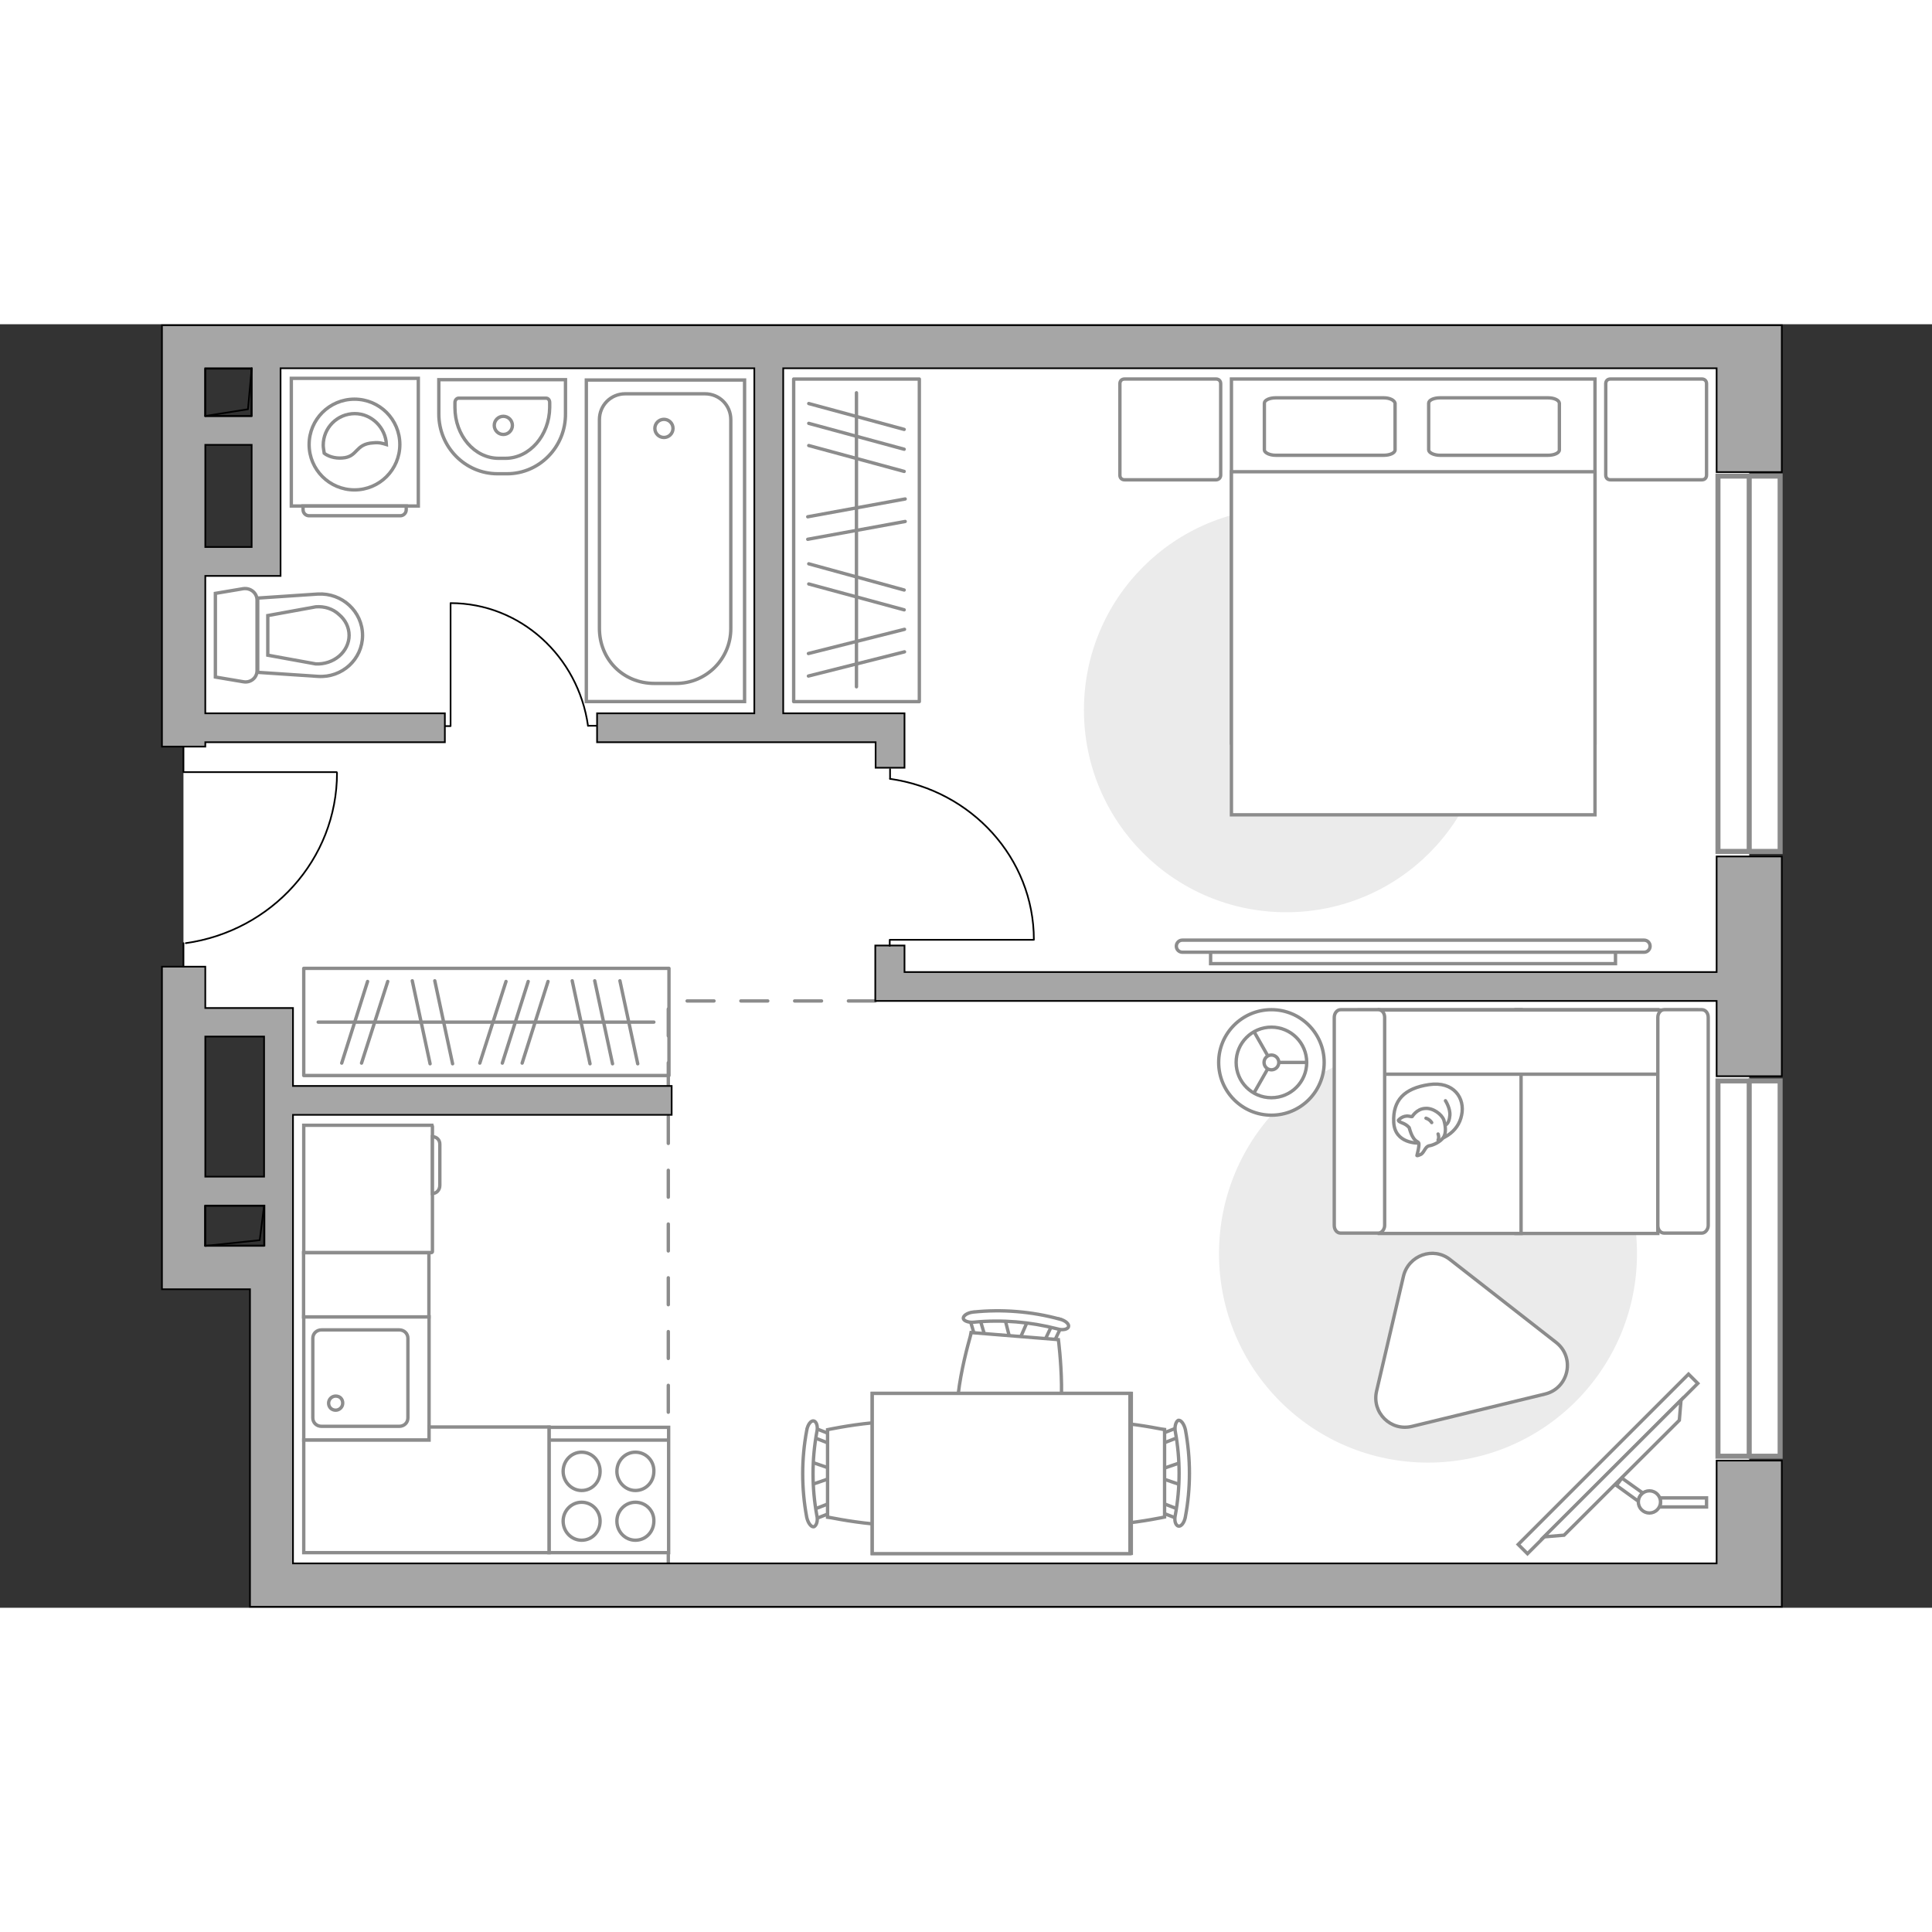
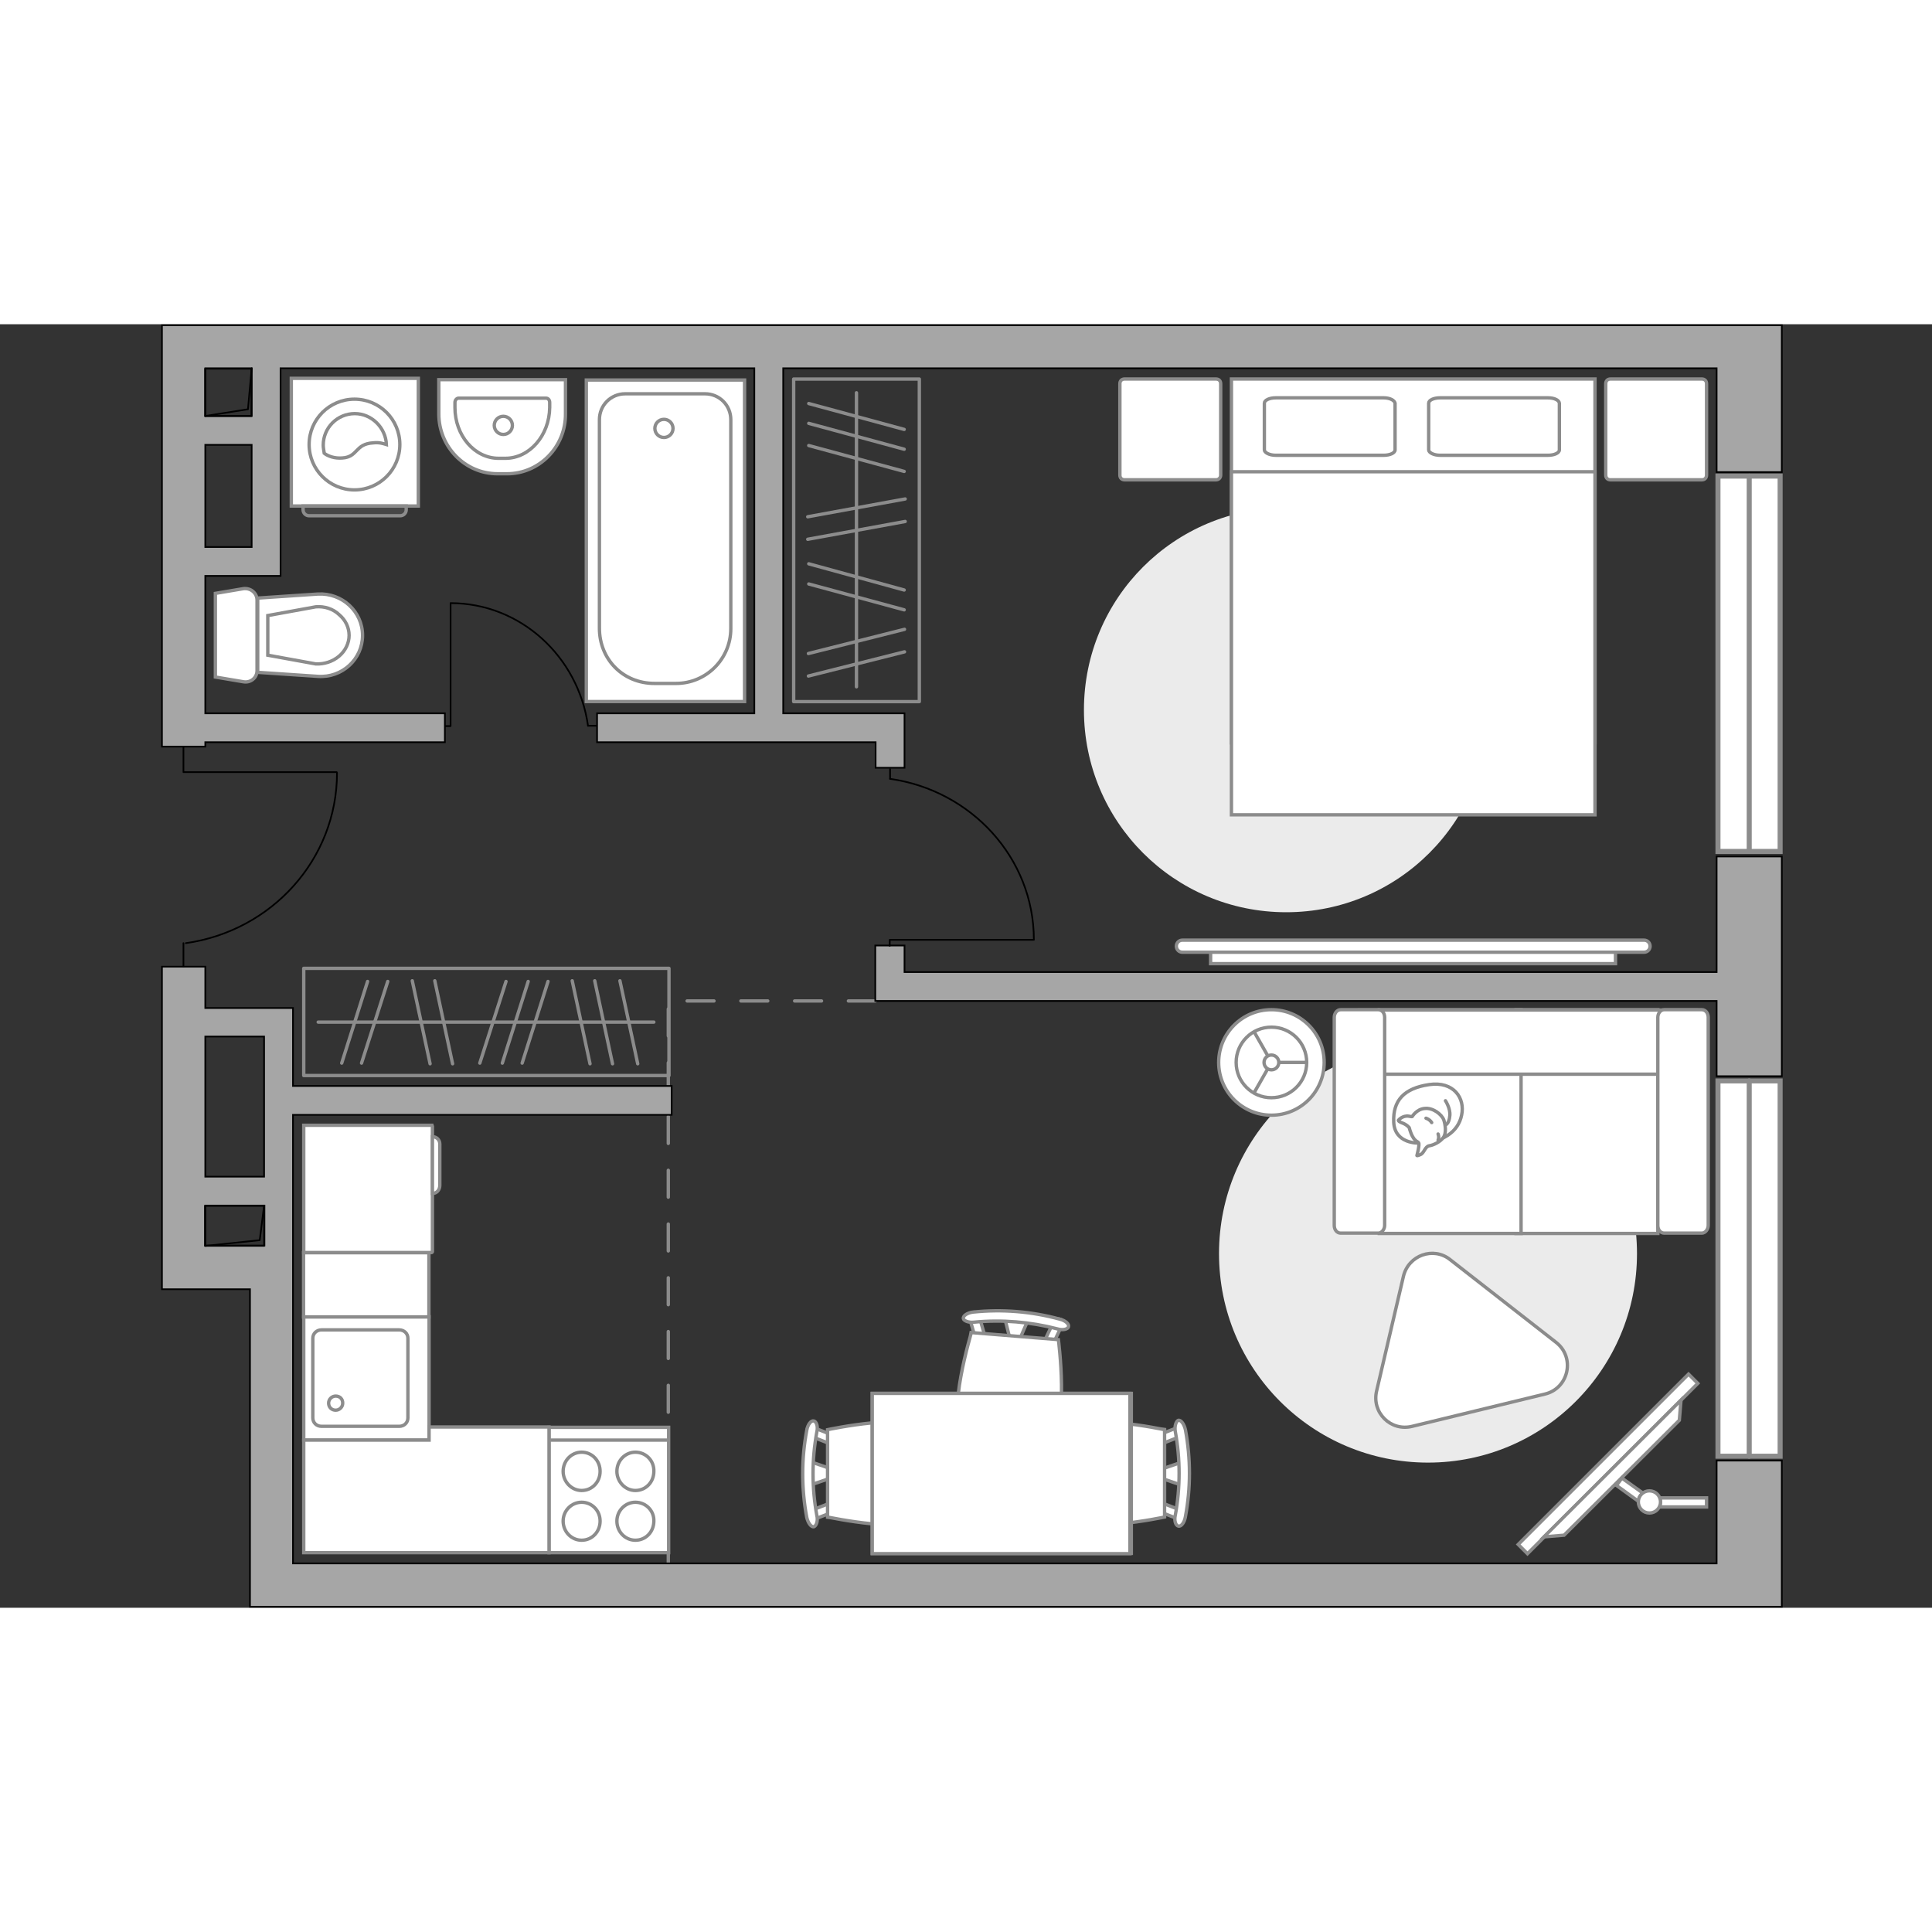
<svg xmlns="http://www.w3.org/2000/svg" version="1.1" x="0px" y="0px" viewBox="0 0 575 382" style="enable-background:new 0 0 575 382;" xml:space="preserve" width="200" height="200">
  <rect x="0" y="0" width="575" height="382" fill="#333333" stroke="none" />
  <style type="text/css">
	.st0{fill:#FFFFFF;}
	.st1{fill:#FFFFFF;stroke:#8C8C8C;stroke-width:1.5;stroke-linecap:round;stroke-miterlimit:10;}
	.st2{fill:none;stroke:#8C8C8C;stroke-linecap:round;stroke-linejoin:round;stroke-miterlimit:10;stroke-dasharray:8;}
	.st3{fill:#A6A6A6;stroke:#000000;stroke-width:0.5;stroke-miterlimit:10;}
	.st4{fill:none;stroke:#000000;stroke-width:0.5;stroke-linecap:round;stroke-linejoin:round;stroke-miterlimit:10;}
	.st5{fill:#FFFFFF;stroke:#8C8C8C;stroke-miterlimit:10;}
	.st6{fill:none;stroke:#8C8C8C;stroke-linecap:round;stroke-linejoin:round;stroke-miterlimit:10;}
	.st7{fill:#EBEBEB;}
	.st8{fill:#FFFFFF;stroke:#8C8C8C;stroke-linecap:round;stroke-linejoin:round;stroke-miterlimit:10;}
	.st9{fill:#FFFFFF;stroke:#8B8B8B;stroke-linecap:round;stroke-linejoin:round;stroke-miterlimit:10;}
	.st10{fill-rule:evenodd;clip-rule:evenodd;fill:#FFFFFF;fill-opacity:0.1;stroke:#8C8C8C;stroke-miterlimit:10;}
</style>
  <g id="bg_1_">
-     <polygon class="st0" points="81.7,375.2 81.7,208.9 54.6,208.9 54.6,190.5 54.6,117.9 54.6,70.6 78.8,70.6 78.8,6.7 520.6,6.7    520.6,375.2  " />
-   </g>
+     </g>
  <g id="windows_1_">
    <g>
      <rect x="511.3" y="45.2" class="st1" width="18.5" height="111.7" />
      <line class="st1" x1="520.6" y1="156.9" x2="520.6" y2="45.2" />
    </g>
    <g>
      <rect x="511.3" y="225.2" class="st1" width="18.5" height="111.7" />
      <line class="st1" x1="520.6" y1="336.9" x2="520.6" y2="225.2" />
    </g>
  </g>
  <g id="plan">
    <polyline class="st2" points="260.5,201.4 198.9,201.4 198.9,368.8  " />
    <g>
      <path class="st3" d="M514.6,0.3h-3.8H61.1H48.2v12.9v112.5h12.9v-1.3h71.3v-8.6H61.1V74.9h13.8h7.5h1.1V13.1h141v102.7h-46.8v8.6    h46.8h8.6h27.5v7.6h8.6v-7.6v-8.6h-8.6h-27.5V13.1h277.8v30.9h19.4V0.3H514.6z M61.1,66.3V35.9h13.8v30.4H61.1z M74.9,27.3H61.1    V13.1h13.8V27.3z" />
      <polygon class="st3" points="510.9,192.8 269.2,192.8 269.2,184.9 260.5,184.9 260.5,201.4 267.3,201.4 269.2,201.4 510.9,201.4     510.9,223.8 530.3,223.8 530.3,158.4 510.9,158.4   " />
      <path class="st3" d="M510.9,368.8H87.2v-81.6v-11.5v-1.4v-39h112.7v-8.6H87.2v-23.2h-4.3h-4.3H61.1v-12.3H48.2v96h1.4h11.5h13.3    v81.6v12.9h12.9h423.6h3.1h16.3v-43.5h-19.4V368.8z M78.6,212v14.6v8.6v18.5H61.1V212H78.6z M61.1,262.3h17.6v11.9H61.1V262.3z" />
    </g>
    <g>
      <rect x="61.1" y="13.1" transform="matrix(-1 -1.815737e-09 1.815737e-09 -1 135.953 40.425)" class="st4" width="13.8" height="14.1" />
      <polyline class="st4" points="74.9,13.1 73.8,25.3 61.1,27.3   " />
    </g>
    <g>
      <rect x="61.1" y="262.3" transform="matrix(-1 -1.815251e-09 1.815251e-09 -1 139.713 536.583)" class="st4" width="17.6" height="11.9" />
      <polyline class="st4" points="78.6,262.3 77.3,272.6 61.1,274.3   " />
    </g>
    <g>
      <polyline class="st4" points="100.2,133.3 54.6,133.3 54.6,125.7   " />
      <line class="st4" x1="54.6" y1="191.1" x2="54.6" y2="184.2" />
      <path class="st4" d="M55.3,184.2c25.5-3.6,45-24.9,45-50.7" />
    </g>
    <g>
      <path id="wc_00000163064270823918928760000003364188381354665089_" class="st5" d="M93.9,84.1" />
      <g id="Group_26_00000142160898570720838780000008964180945354124201_">
        <path id="Vector_130_00000017510459807576571280000017961894474148988857_" class="st5" d="M76.5,82.1l0,21     c0,2.1-1.9,3.7-4.1,3.3l-8.3-1.4l0-24.9l8.3-1.4C74.6,78.4,76.5,80,76.5,82.1z" />
        <path id="Vector_131_00000023273817868768067250000015130155834123467148_" class="st5" d="M107.9,92.6c0,7.1-6.1,12.7-13.3,12.2     l-17.9-1.2l0-22.1l17.9-1.2C101.8,79.9,107.9,85.5,107.9,92.6z" />
        <path id="Vector_132_00000072974447268117685710000016976193184506876322_" class="st5" d="M79.7,98.5l14.3,2.6     c2.5,0.1,5-0.7,6.9-2.3c1.9-1.6,3-3.9,3-6.2c0-2.4-1.1-4.6-3-6.2c-1.8-1.7-4.3-2.5-6.9-2.3l-14.3,2.6L79.7,98.5z" />
      </g>
    </g>
    <g>
      <path id="Vector_134_00000124880612410582881650000009606584335615409550_" class="st5" d="M150.9,44.5h-2.8    c-9.7,0-17.5-8-17.5-17.8V16.5l37.7,0v10.1C168.4,36.5,160.5,44.5,150.9,44.5z" />
      <path id="Vector_133_00000052793527132347218980000006885772260570185635_" class="st5" d="M150.4,39.9h-2c-7.2,0-13-6.8-13-15.1    v-1.5c0-0.7,0.5-1.3,1.1-1.3l26,0c0.6,0,1.1,0.5,1.1,1.3v1.5C163.5,33.1,157.6,39.9,150.4,39.9z" />
      <circle class="st5" cx="149.8" cy="30.1" r="2.7" />
    </g>
    <g>
      <g>
        <path id="Vector_135_00000176014878756236534790000014914340573248876454_" class="st5" d="M174.5,112.3l0-95.7l47.1,0l0,95.7     L174.5,112.3z" />
        <path id="Vector_136_00000064339039257147853000000009414682029422731179_" class="st5" d="M201.2,106.9l-6.4,0     c-9.5,0-16.4-7.3-16.4-16.4V28.4c0-4.3,3.4-7.7,7.7-7.7l23.7,0c4.3,0,7.7,3.4,7.7,7.7v62.2C217.5,99.6,210.2,106.9,201.2,106.9z" />
      </g>
      <circle class="st5" cx="197.6" cy="31" r="2.7" />
    </g>
    <g>
      <g id="Group_27_00000103984118636430053580000000957210287883611275_">
        <path id="Vector_140_00000080174442623390164170000012623054374012985251_" class="st5" d="M127.7,332.1l0-36.7l-37.3,0l0,36.7     L127.7,332.1z" />
      </g>
      <path id="Vector_141_00000142888096352554156250000014238914299012875179_" class="st5" d="M93.1,301.8l0,23.7    c0,1.4,1.1,2.5,2.6,2.5l23.1,0c1.5,0,2.6-1.1,2.6-2.5l0-23.7c0-1.4-1.1-2.5-2.6-2.5l-23.1,0C94.2,299.3,93.1,300.4,93.1,301.8z" />
      <path id="Vector_139_00000106826040834823578300000013153671073250286514_" class="st5" d="M102,321.1c0,1.2-1,2.1-2.1,2.1    c-1.2,0-2.1-0.9-2.1-2.1c0-1.2,1-2.1,2.1-2.1C101.2,319,102,319.9,102,321.1z" />
    </g>
    <g>
      <path id="Vector_142_00000009577782594570308750000007694570208768677285_" class="st5" d="M163.4,365.6l35.6,0l0-37.3h-35.6    L163.4,365.6z" />
      <g id="Group_28_00000015332412081509718880000017907114765069472442_">
        <g id="Group_29_00000161601157347938540410000004406594846532758696_">
          <path id="Vector_143_00000043454716792324260380000003913742148712973994_" class="st5" d="M189.1,350.6c-3,0-5.5,2.5-5.5,5.6      c0,3.2,2.5,5.7,5.5,5.7c3.1,0,5.5-2.5,5.5-5.7C194.7,353.1,192.2,350.6,189.1,350.6z" />
          <path id="Vector_144_00000157998432933742879190000012797390173689851063_" class="st5" d="M189.1,335.7c-3,0-5.5,2.5-5.5,5.7      c0,3.1,2.5,5.7,5.5,5.7c3.1,0,5.5-2.5,5.5-5.7C194.7,338.2,192.2,335.7,189.1,335.7z" />
        </g>
        <g id="Group_30_00000161594508800558672530000015299872916995164827_">
          <path id="Vector_145_00000026164010957629836390000000082719621398230659_" class="st5" d="M173.1,350.6c-3,0-5.5,2.5-5.5,5.6      c0,3.2,2.5,5.7,5.5,5.7c3.1,0,5.5-2.5,5.5-5.7C178.6,353.1,176.2,350.6,173.1,350.6z" />
          <path id="Vector_146_00000081649293085109360610000016749826647305102760_" class="st5" d="M173.1,335.7c-3,0-5.5,2.5-5.5,5.7      c0,3.1,2.5,5.7,5.5,5.7c3.1,0,5.5-2.5,5.5-5.7C178.6,338.2,176.2,335.7,173.1,335.7z" />
        </g>
      </g>
      <path id="Vector_147_00000143587104864771317120000002860623064379693448_" class="st5" d="M199,332.1h-35.2" />
    </g>
  </g>
  <g id="furniture_1_">
    <g id="Group_34_00000062880044617617429990000004881801459868346030_">
      <path id="Vector_158_00000001660352118018614420000010187864108067433138_" class="st4" d="M307.5,183.2h-42.7v1.8" />
      <path id="Vector_159_00000029741203743351482560000000153131800170834332_" class="st4" d="M264.9,132.4v2.9" />
      <path id="Vector_160_00000125582936443704352880000004184446455511438999_" class="st4" d="M264.9,135.3    c24.1,3.4,42.8,23.5,42.8,47.9" />
    </g>
    <g id="Group_34_00000029033444483441964700000016761025847383782814_">
      <path id="Vector_158_00000145755761543703608840000007559550823287580046_" class="st4" d="M134.1,83.1l0,36.5h-1.6" />
      <path id="Vector_159_00000092458712090026142600000016713606400291924611_" class="st4" d="M177.5,119.5H175" />
      <path id="Vector_160_00000007419755721711183250000017598052764792711817_" class="st4" d="M175,119.5    C172.1,98.9,154.9,83,134.1,83" />
    </g>
    <g>
      <path id="Vector_8_00000064354869587924286410000017200863851329429435_" class="st5" d="M128.7,238.7l0,37.3    c0,0.1-0.1,0.3-0.3,0.3H90.4l0-37.9l38.1,0C128.5,238.5,128.7,238.6,128.7,238.7z" />
      <path id="Vector_9_00000105386976962482017280000011239304709227367593_" class="st5" d="M128.7,258.7l0-16.9c1.3,0,2.2,1,2.2,2.2    l0,12.3C130.9,257.7,129.9,258.7,128.7,258.7z" />
    </g>
    <rect x="99.5" y="267.2" transform="matrix(-1.748880e-09 1 -1 -1.748880e-09 394.852 176.837)" class="st5" width="19.1" height="37.3" />
    <polygon class="st5" points="163.4,328.2 127.7,328.2 127.7,332.1 90.4,332.1 90.4,365.6 127.7,365.6 138.8,365.6 163.4,365.6  " />
    <rect x="206.9" y="45.6" transform="matrix(2.141449e-09 -1 1 2.141449e-09 190.611 319.213)" class="st6" width="96" height="37.4" />
    <line class="st6" x1="240.4" y1="64" x2="269.4" y2="58.7" />
    <line class="st6" x1="240.4" y1="57.3" x2="269.4" y2="52" />
    <line class="st6" x1="240.7" y1="77.3" x2="269.1" y2="85" />
    <line class="st6" x1="240.7" y1="71.3" x2="269.1" y2="79.1" />
    <line class="st6" x1="240.7" y1="29.5" x2="269.1" y2="37.2" />
    <line class="st6" x1="240.7" y1="36.1" x2="269.1" y2="43.8" />
    <line class="st6" x1="240.7" y1="23.6" x2="269.1" y2="31.3" />
    <line class="st6" x1="240.6" y1="98" x2="269.2" y2="90.8" />
    <line class="st6" x1="240.6" y1="104.7" x2="269.2" y2="97.5" />
    <line class="st6" x1="254.9" y1="107.9" x2="254.9" y2="20.4" />
    <rect x="90.4" y="191.7" class="st6" width="108.7" height="31.9" />
    <line class="st6" x1="122.7" y1="195.4" x2="128" y2="220.1" />
    <line class="st6" x1="129.4" y1="195.4" x2="134.7" y2="220.1" />
    <line class="st6" x1="170.3" y1="195.4" x2="175.6" y2="220.1" />
    <line class="st6" x1="184.5" y1="195.4" x2="189.8" y2="220.1" />
    <line class="st6" x1="177" y1="195.4" x2="182.3" y2="220.1" />
    <line class="st6" x1="109.4" y1="195.6" x2="101.7" y2="219.9" />
    <line class="st6" x1="115.4" y1="195.6" x2="107.6" y2="219.9" />
    <line class="st6" x1="157.2" y1="195.6" x2="149.5" y2="219.9" />
    <line class="st6" x1="150.6" y1="195.6" x2="142.8" y2="219.9" />
    <line class="st6" x1="163.1" y1="195.6" x2="155.4" y2="219.9" />
    <line class="st6" x1="94.7" y1="207.7" x2="194.6" y2="207.7" />
    <path id="Vector_00000011722735704406137860000008311493045322584229_" class="st7" d="M443,114.8c0,33.3-26.9,60.2-60.2,60.2   s-60.2-26.9-60.2-60.2s26.9-60.2,60.2-60.2S443,81.5,443,114.8z" />
    <g>
      <path id="Vector_98_00000172440564750605861680000011052887265798406575_" class="st5" d="M366.5,124.6h108.2V16.3H366.5V124.6z" />
      <path id="Vector_99_00000085937264675045190570000008961923523923026857_" class="st5" d="M474.7,146H366.5V43.9h95.4h12.8v13.9    V146z" />
      <path id="Vector_100_00000124120334246287157260000012126153416977875619_" class="st6" d="M411.8,21.9l-32.1,0    c-1.9,0-3.4,0.7-3.4,1.6v13.9c0,0.8,1.5,1.6,3.4,1.6h32.1c1.9,0,3.4-0.7,3.4-1.6V23.5C415,22.6,413.6,21.9,411.8,21.9z" />
      <path id="Vector_101_00000154412333876161422060000006041622144674673806_" class="st6" d="M460.7,21.9h-32.1    c-1.9,0-3.4,0.7-3.4,1.6v13.9c0,0.8,1.5,1.6,3.4,1.6h32.1c1.9,0,3.4-0.7,3.4-1.6V23.5C464,22.6,462.6,21.9,460.7,21.9z" />
    </g>
    <path id="Vector_5_00000154386662432729523990000004508955651218828214_" class="st8" d="M507.9,44.9V17.7c0-0.9-0.6-1.4-1.4-1.4   h-27.2c-0.9,0-1.4,0.6-1.4,1.4v27.2c0,0.9,0.6,1.4,1.4,1.4h27.2C507.4,46.3,507.9,45.7,507.9,44.9z" />
    <path id="Vector_5_00000072988649410477407570000017719513863562795168_" class="st8" d="M363.3,44.9V17.7c0-0.9-0.6-1.4-1.4-1.4   h-27.2c-0.9,0-1.4,0.6-1.4,1.4v27.2c0,0.9,0.6,1.4,1.4,1.4h27.2C362.7,46.3,363.3,45.7,363.3,44.9z" />
    <g>
      <path class="st5" d="M489.3,186.9c1,0,1.8-0.8,1.8-1.8c0-1-0.8-1.8-1.8-1.8l-137.4,0c-1,0-1.8,0.8-1.8,1.8c0,1,0.8,1.8,1.8,1.8    L489.3,186.9z" />
      <rect x="360.3" y="186.9" class="st5" width="120.5" height="3.4" />
    </g>
    <path id="Vector_00000067195866067809151540000017782970656318466473_" class="st7" d="M487.2,276.6c0-34.4-27.8-62.2-62.2-62.2   s-62.2,27.8-62.2,62.2s27.8,62.2,62.2,62.2S487.2,310.9,487.2,276.6z" />
    <g>
      <path id="Vector_55_00000180367046411380968470000005851102414050699694_" class="st5" d="M493.4,204h-42.2v66.6h42.2V204z" />
      <path id="Vector_56_00000028307411924015357090000009498764380929285524_" class="st5" d="M452.7,204h-42.2v66.6h42.2V204z" />
      <path id="Vector_57_00000172422521716995039500000003544163830705653940_" class="st5" d="M500.8,223.2l4-19.1H404.5v19.1H500.8z" />
      <path id="Vector_58_00000024713211978870680560000017947618597067232384_" class="st5" d="M493.4,206.3v61.9    c0,1.3,0.8,2.3,1.9,2.3h11.2c1,0,1.9-1.1,1.9-2.3v-61.9c0-1.3-0.8-2.3-1.9-2.3h-11.2C494.2,204,493.4,205.1,493.4,206.3z" />
      <path id="Vector_59_00000094603756996058030050000009344229079966284935_" class="st5" d="M397.1,206.3v61.9    c0,1.3,0.8,2.3,1.9,2.3h11.2c1,0,1.9-1.1,1.9-2.3v-61.9c0-1.3-0.8-2.3-1.9-2.3h-11.2C397.9,204,397.1,205.1,397.1,206.3z" />
      <g>
        <path class="st8" d="M422.2,243.7c0,0-7.1,0.3-7.4-6.2s3.1-10.1,10.5-11.2c7.4-1.1,10.8,4.1,9.7,9.1     C434,240.4,429.3,243.6,422.2,243.7z" />
-         <path class="st8" d="M419.4,239.1c0,0-0.7-0.9-2.1-1.4c-1.3-0.5-1.1-0.8-1.1-0.8s1.2-1.5,3.1-1.2c1,0.2,1,0.1,1,0.1     s1.3-2.2,3.7-2.4c2.5-0.3,5.1,1.8,5.7,3.4c0.5,1.6,0.8,3.9-0.1,5.2c-0.9,1.3-2.9,2.3-4.2,2.5c-1.3,0.2-1.5,2.1-2.6,2.6     c-1.1,0.5-1.1,0.3-1.1,0.3s0.9-3.3,0.5-3.8C422,243.1,420.6,243.5,419.4,239.1z" />
+         <path class="st8" d="M419.4,239.1c0,0-0.7-0.9-2.1-1.4c-1.3-0.5-1.1-0.8-1.1-0.8s1.2-1.5,3.1-1.2c1,0.2,1,0.1,1,0.1     s1.3-2.2,3.7-2.4c2.5-0.3,5.1,1.8,5.7,3.4c0.5,1.6,0.8,3.9-0.1,5.2c-0.9,1.3-2.9,2.3-4.2,2.5c-1.3,0.2-1.5,2.1-2.6,2.6     c-1.1,0.5-1.1,0.3-1.1,0.3s0.9-3.3,0.5-3.8C422,243.1,420.6,243.5,419.4,239.1" />
        <path class="st8" d="M426.1,237.6c0,0-0.5-0.9-1.7-1.3" />
        <path class="st8" d="M428,241c0,0,0.4,1,0,1.8" />
        <path class="st6" d="M430.2,238.3c0,0,1.1-0.3,1.3-2.8c0.2-2.1-1.3-4.4-1.3-4.4" />
      </g>
    </g>
    <g>
      <rect x="442.7" y="337.2" transform="matrix(-0.707 0.707 -0.707 -0.707 1056.688 240.633)" class="st5" width="71.7" height="3.9" />
      <polygon class="st5" points="465.5,360.4 499.8,326.2 500.3,320.2 459.5,360.9   " />
      <g>
        <path class="st5" d="M494.2,350.5c0,0.5-0.1,1.1-0.4,1.5h14.1v-2.7H494C494.1,349.7,494.2,350.1,494.2,350.5z" />
        <path class="st5" d="M487.6,350.3c0.1-1,0.6-1.9,1.4-2.4l-6.3-4.5l-1.6,2.2L487.6,350.3z" />
      </g>
      <circle class="st5" cx="490.9" cy="350.5" r="3.3" />
    </g>
    <path class="st9" d="M409.7,317.5l8-34.2c1.5-6.2,8.9-8.9,13.9-4.9l31.5,24.6c5.8,4.5,3.8,13.7-3.3,15.4l-39.5,9.6   C413.9,329.6,408.2,323.9,409.7,317.5z" />
    <g>
      <g id="Group_2_00000165207656664317687630000014110936786784629158_">
        <g id="Group_3_00000052820121436886936550000018199686590270660781_">
          <path id="Vector_10_00000070108290851517842730000006792360653334270140_" class="st5" d="M241.1,345.5l7.3-2.5v-2l-7.3-2.5      V345.5z" />
        </g>
        <g id="Group_4_00000079451691575855079880000010003806988632869815_">
          <path id="Vector_11_00000079472380416630383580000002711404619518679711_" class="st5" d="M248.1,331.7c0-0.7-0.4-1.2-0.8-1.3      l-5.9-2.3c-0.6-0.2-1.1,0.2-1.2,1c-0.1,0.8,0.2,1.6,0.7,1.7l5.9,2.3c0.6,0.2,1.1-0.2,1.2-1C248.1,331.9,248.1,331.9,248.1,331.7      z" />
        </g>
        <g id="Group_5_00000103960389748465712980000018039345768177268901_">
          <path id="Vector_12_00000014600473575814485550000009055234009812232094_" class="st5" d="M248.1,352.3c0-0.1,0-0.2,0-0.4      c-0.1-0.8-0.7-1.2-1.2-1l-5.9,2.3c-0.6,0.2-0.9,1-0.7,1.8c0.1,0.8,0.7,1.2,1.2,1l5.9-2.3C247.8,353.6,248.1,353,248.1,352.3z" />
        </g>
        <path id="Vector_13_00000057116199299599194820000014283856241102423219_" class="st5" d="M276.8,355c4.6-4.6,4.6-21.4,0-26     c-5.4-5.4-30.5,0-30.5,0v26C246.4,355,271.4,360.4,276.8,355z" />
        <path id="Vector_14_00000136406779648062360120000003101461662525385663_" class="st5" d="M243.1,354.5c-1.5-8.2-1.5-16.6,0-24.8     c0.4-1.7-0.1-3.1-0.9-3.3c-0.8-0.2-1.8,1-2.1,2.8c-1.6,8.5-1.6,17.3,0,25.9c0.4,1.7,1.3,2.9,2.1,2.8     C243,357.6,243.5,356.1,243.1,354.5z" />
      </g>
      <g id="Group_2_00000039132077308424141140000003507226851443407536_">
        <g id="Group_3_00000030467382572522160480000003675777262471670687_">
          <path id="Vector_10_00000016074084021559892740000012897772735874157194_" class="st5" d="M351.9,338.6l-7.3,2.5v2l7.3,2.5      V338.6z" />
        </g>
        <g id="Group_4_00000153705960493864680540000018215333540399187642_">
          <path id="Vector_11_00000078723071753970030110000007021054945731678652_" class="st5" d="M344.8,352.3c0,0.7,0.4,1.2,0.8,1.3      l5.9,2.3c0.6,0.2,1.1-0.2,1.2-1c0.1-0.8-0.2-1.6-0.7-1.7l-5.9-2.3c-0.6-0.2-1.1,0.2-1.2,1C344.8,352.1,344.8,352.2,344.8,352.3z      " />
        </g>
        <g id="Group_5_00000143604689296617127250000009971773716630588034_">
          <path id="Vector_12_00000141433452359351630840000018361401174677889969_" class="st5" d="M344.8,331.7c0,0.1,0,0.2,0,0.4      c0.1,0.8,0.7,1.2,1.2,1l5.9-2.3c0.6-0.2,0.9-1,0.7-1.8c-0.1-0.8-0.7-1.2-1.2-1l-5.9,2.3C345.2,330.5,344.8,331.1,344.8,331.7z" />
        </g>
        <path id="Vector_13_00000016036498608731950710000017875292773622129594_" class="st5" d="M316.1,329c-4.6,4.6-4.6,21.4,0,26     c5.4,5.4,30.5,0,30.5,0v-26C346.5,329,321.5,323.6,316.1,329z" />
        <path id="Vector_14_00000141417647039433623140000013518951861464446599_" class="st5" d="M349.8,329.6c1.5,8.2,1.5,16.6,0,24.8     c-0.4,1.7,0.1,3.1,0.9,3.3c0.8,0.2,1.8-1,2.1-2.8c1.6-8.5,1.6-17.3,0-25.9c-0.4-1.7-1.3-2.9-2.1-2.8     C350,326.5,349.5,328,349.8,329.6z" />
      </g>
      <g id="Group_2_00000037679156356343801690000017569571497028599462_">
        <g id="Group_3_00000104684626605505254250000001711759036090755971_">
          <path id="Vector_10_00000031186555575827057660000010206136969717649556_" class="st5" d="M299,295.7l1.9,7.5l2,0.2l3.1-7.1      L299,295.7z" />
        </g>
        <g id="Group_4_00000071547113682167887860000003250200353951402135_">
          <path id="Vector_11_00000178203352338199773080000012535444974470292099_" class="st5" d="M312.2,303.8c0.7,0.1,1.3-0.3,1.4-0.7      l2.7-5.7c0.3-0.6-0.1-1.1-0.9-1.3c-0.8-0.2-1.6,0.1-1.7,0.5l-2.7,5.7c-0.3,0.6,0.1,1.1,0.9,1.3C312,303.8,312,303.8,312.2,303.8      z" />
        </g>
        <g id="Group_5_00000050624452729427309140000003453383290959915165_">
          <path id="Vector_12_00000085964760047875160800000000970613839495402661_" class="st5" d="M291.6,302.2c0.1,0,0.2,0,0.4,0      c0.8-0.1,1.3-0.6,1.1-1.2l-1.8-6.1c-0.2-0.6-0.9-1-1.8-0.8c-0.8,0.1-1.3,0.6-1.1,1.2l1.8,6.1C290.4,301.7,291,302.1,291.6,302.2      z" />
        </g>
        <path id="Vector_13_00000093152600877275085050000015428401887643211956_" class="st5" d="M286.6,330.5c4.2,5,21,6.3,25.9,2.1     c5.8-4.9,2.5-30.4,2.5-30.4l-25.9-2.1C289.1,300.2,281.6,324.7,286.6,330.5z" />
        <path id="Vector_14_00000075875710987650946230000007850858414496284574_" class="st5" d="M289.9,297c8.3-0.8,16.7-0.1,24.8,2     c1.6,0.5,3.1,0.1,3.3-0.6c0.3-0.8-0.9-1.9-2.6-2.3c-8.4-2.3-17.2-3-25.8-2.1c-1.7,0.2-3,1.1-2.9,1.9     C286.8,296.6,288.3,297.2,289.9,297z" />
      </g>
      <g>
        <path id="Vector_35_00000153682356105157340140000004489611410618454956_" class="st5" d="M336.7,365.9v-47.7h-77.1v38.5v9.1     H336.7z" />
        <path class="st5" d="M336.3,318.2v47.7h-76.7v-47.7H336.3z" />
      </g>
    </g>
    <g>
      <circle class="st5" cx="378.4" cy="219.7" r="15.7" />
      <circle class="st5" cx="378.4" cy="219.7" r="10.5" />
      <circle class="st5" cx="378.4" cy="219.7" r="2.2" />
      <path class="st5" d="M378.4,219.7" />
      <line class="st5" x1="380.5" y1="219.7" x2="388.8" y2="219.7" />
      <line class="st5" x1="377.3" y1="217.7" x2="373.2" y2="210.5" />
      <line class="st5" x1="377.3" y1="221.6" x2="373.2" y2="228.8" />
    </g>
    <g>
      <g>
        <path class="st5" d="M86.7,54.1l37.8,0l0-38l-37.8,0L86.7,54.1z" />
        <path class="st10" d="M92,57l27.1,0c1,0,1.8-0.8,1.8-1.8v-1.1l-30.7,0v1.1C90.2,56.2,91,57,92,57z" />
      </g>
      <circle class="st5" cx="105.5" cy="35.8" r="13.5" />
      <path class="st5" d="M101.9,39.8c4.7-0.3,3.7-4.2,9.2-4.5c1.8-0.2,2.9,0.2,3.9,0.5c-0.2-5-4.4-9.2-9.4-9.2c-5.2,0-9.4,4.2-9.4,9.4    c0,0.8,0.2,1.6,0.3,2.4C97.5,39.2,99.5,40,101.9,39.8z" />
    </g>
  </g>
  <g id="points">
    <path id="k" class="st3" d="M160,288.4" />
    <path id="h" class="st3" d="M172.4,162.8" />
    <path id="s" class="st3" d="M139.7,85.4" />
    <path id="r1" class="st3" d="M345.5,281" />
    <path id="r2" class="st3" d="M392.8,98.1" />
  </g>
</svg>